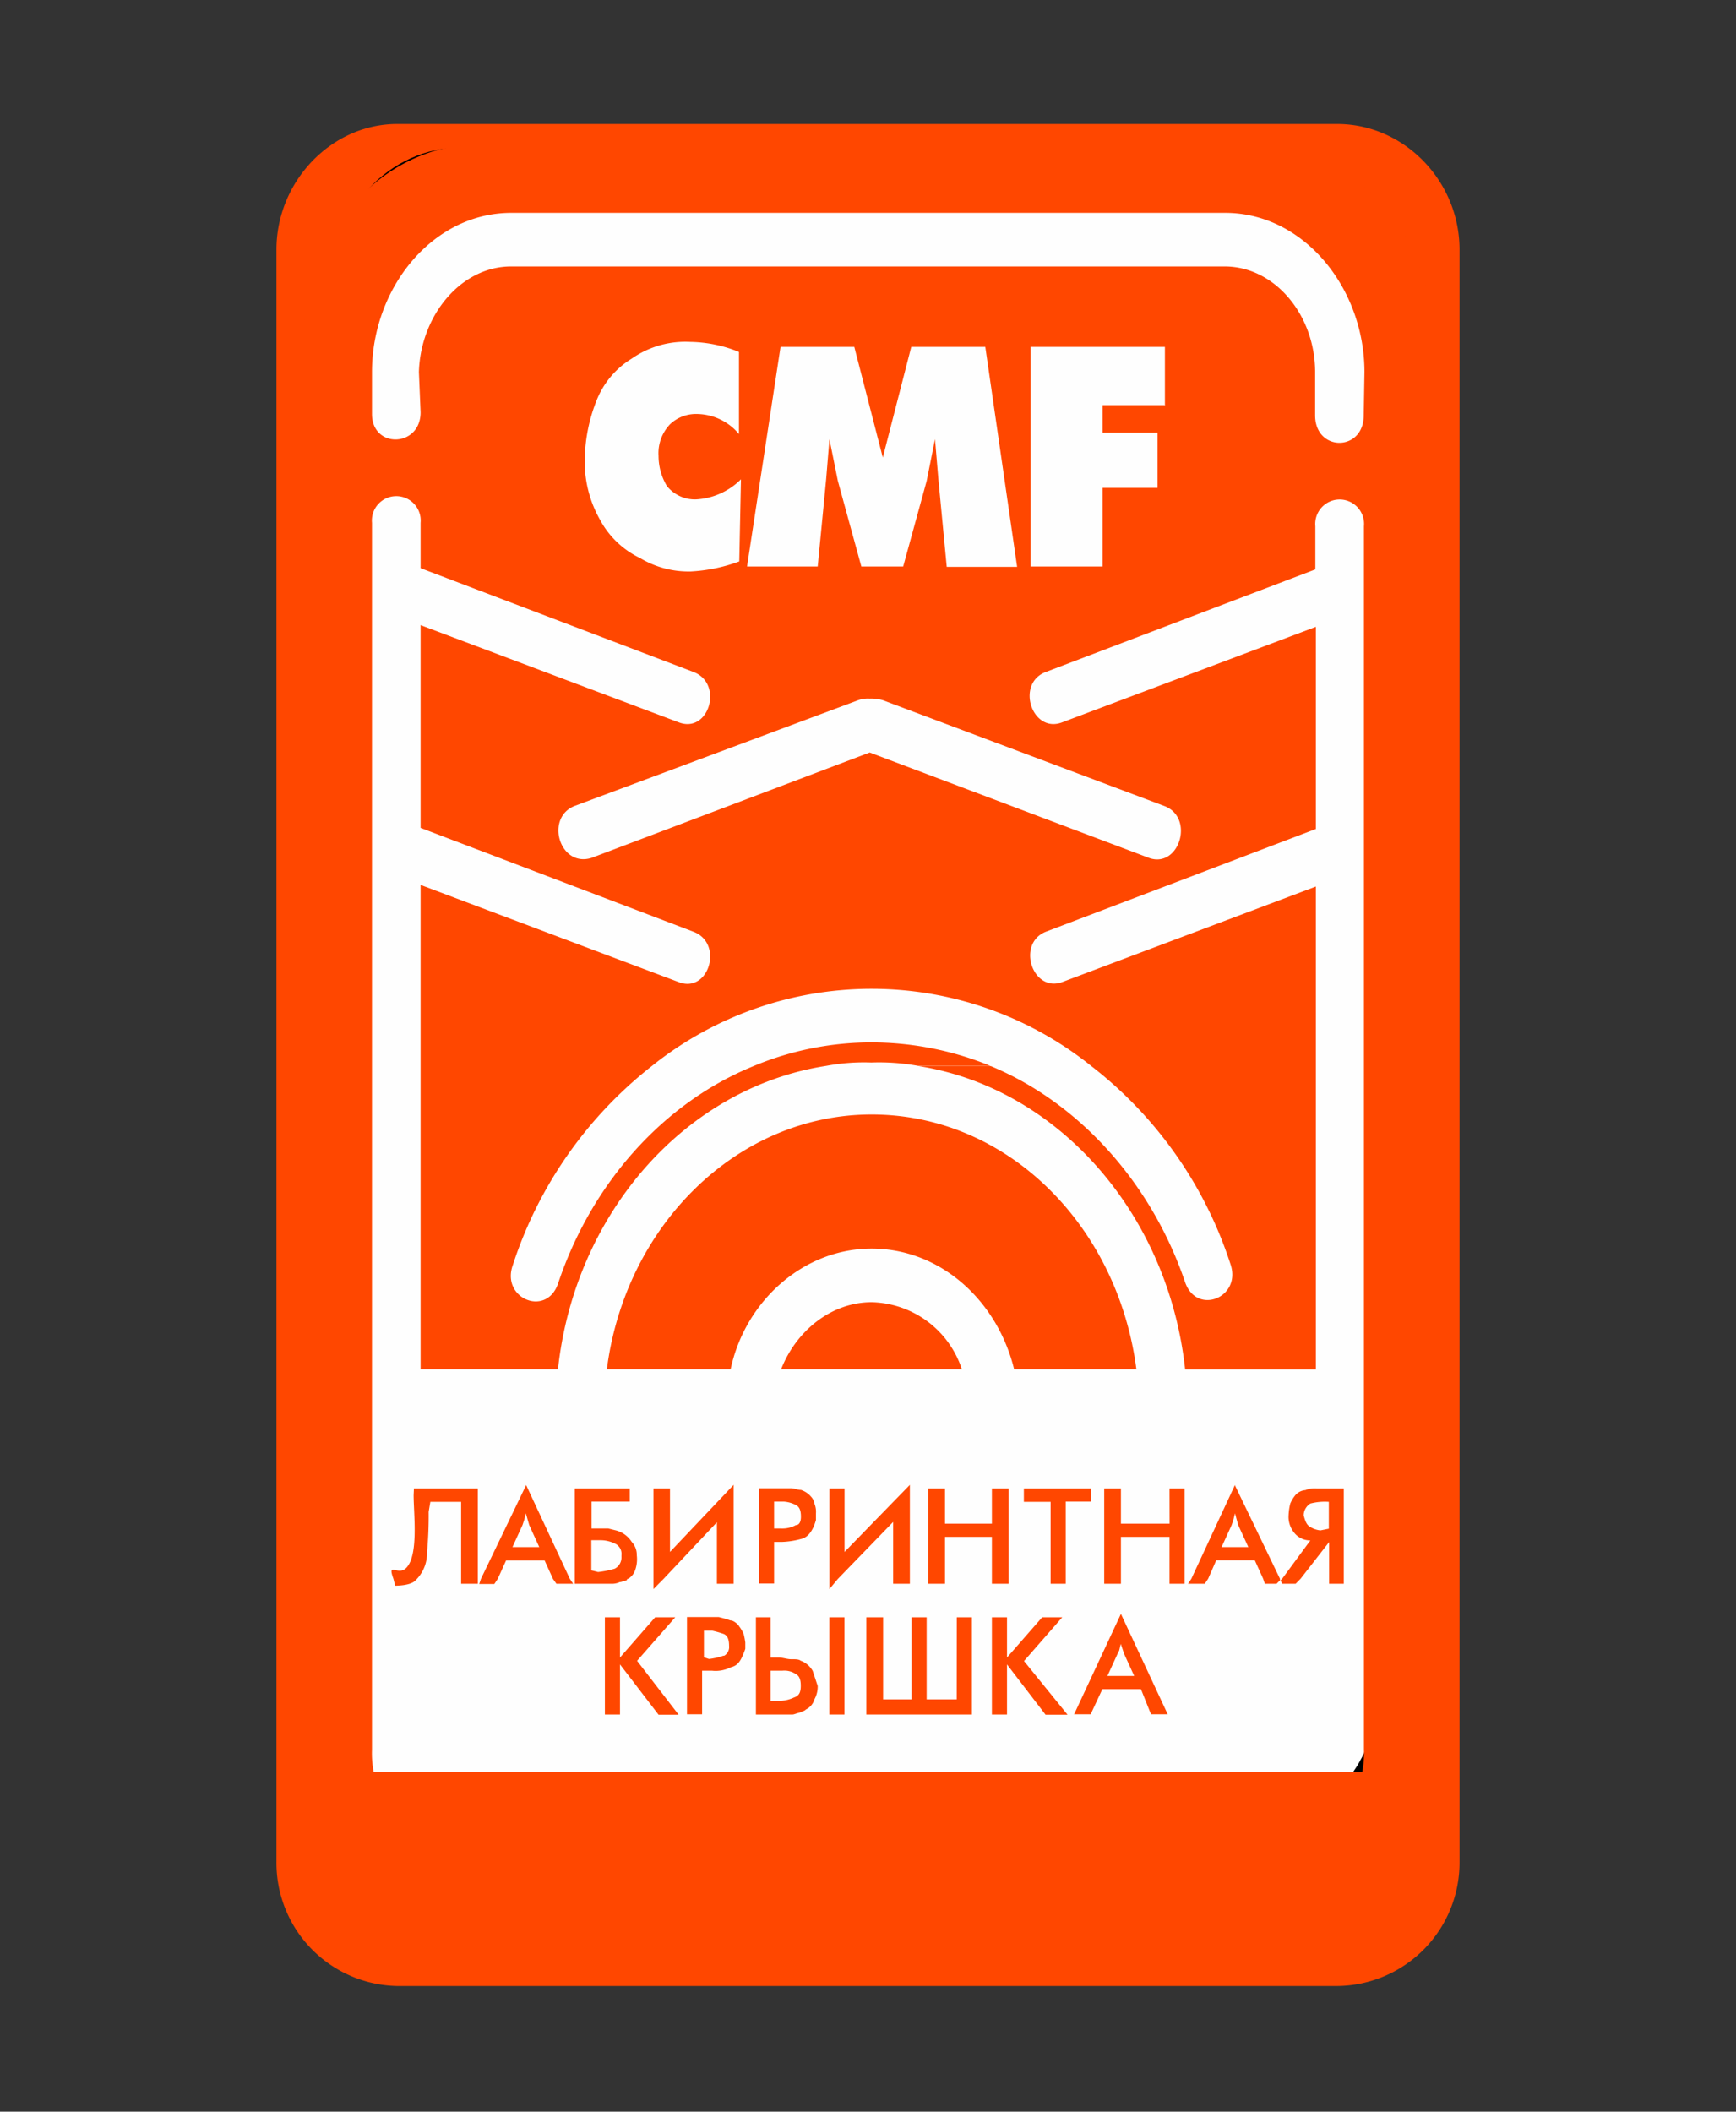
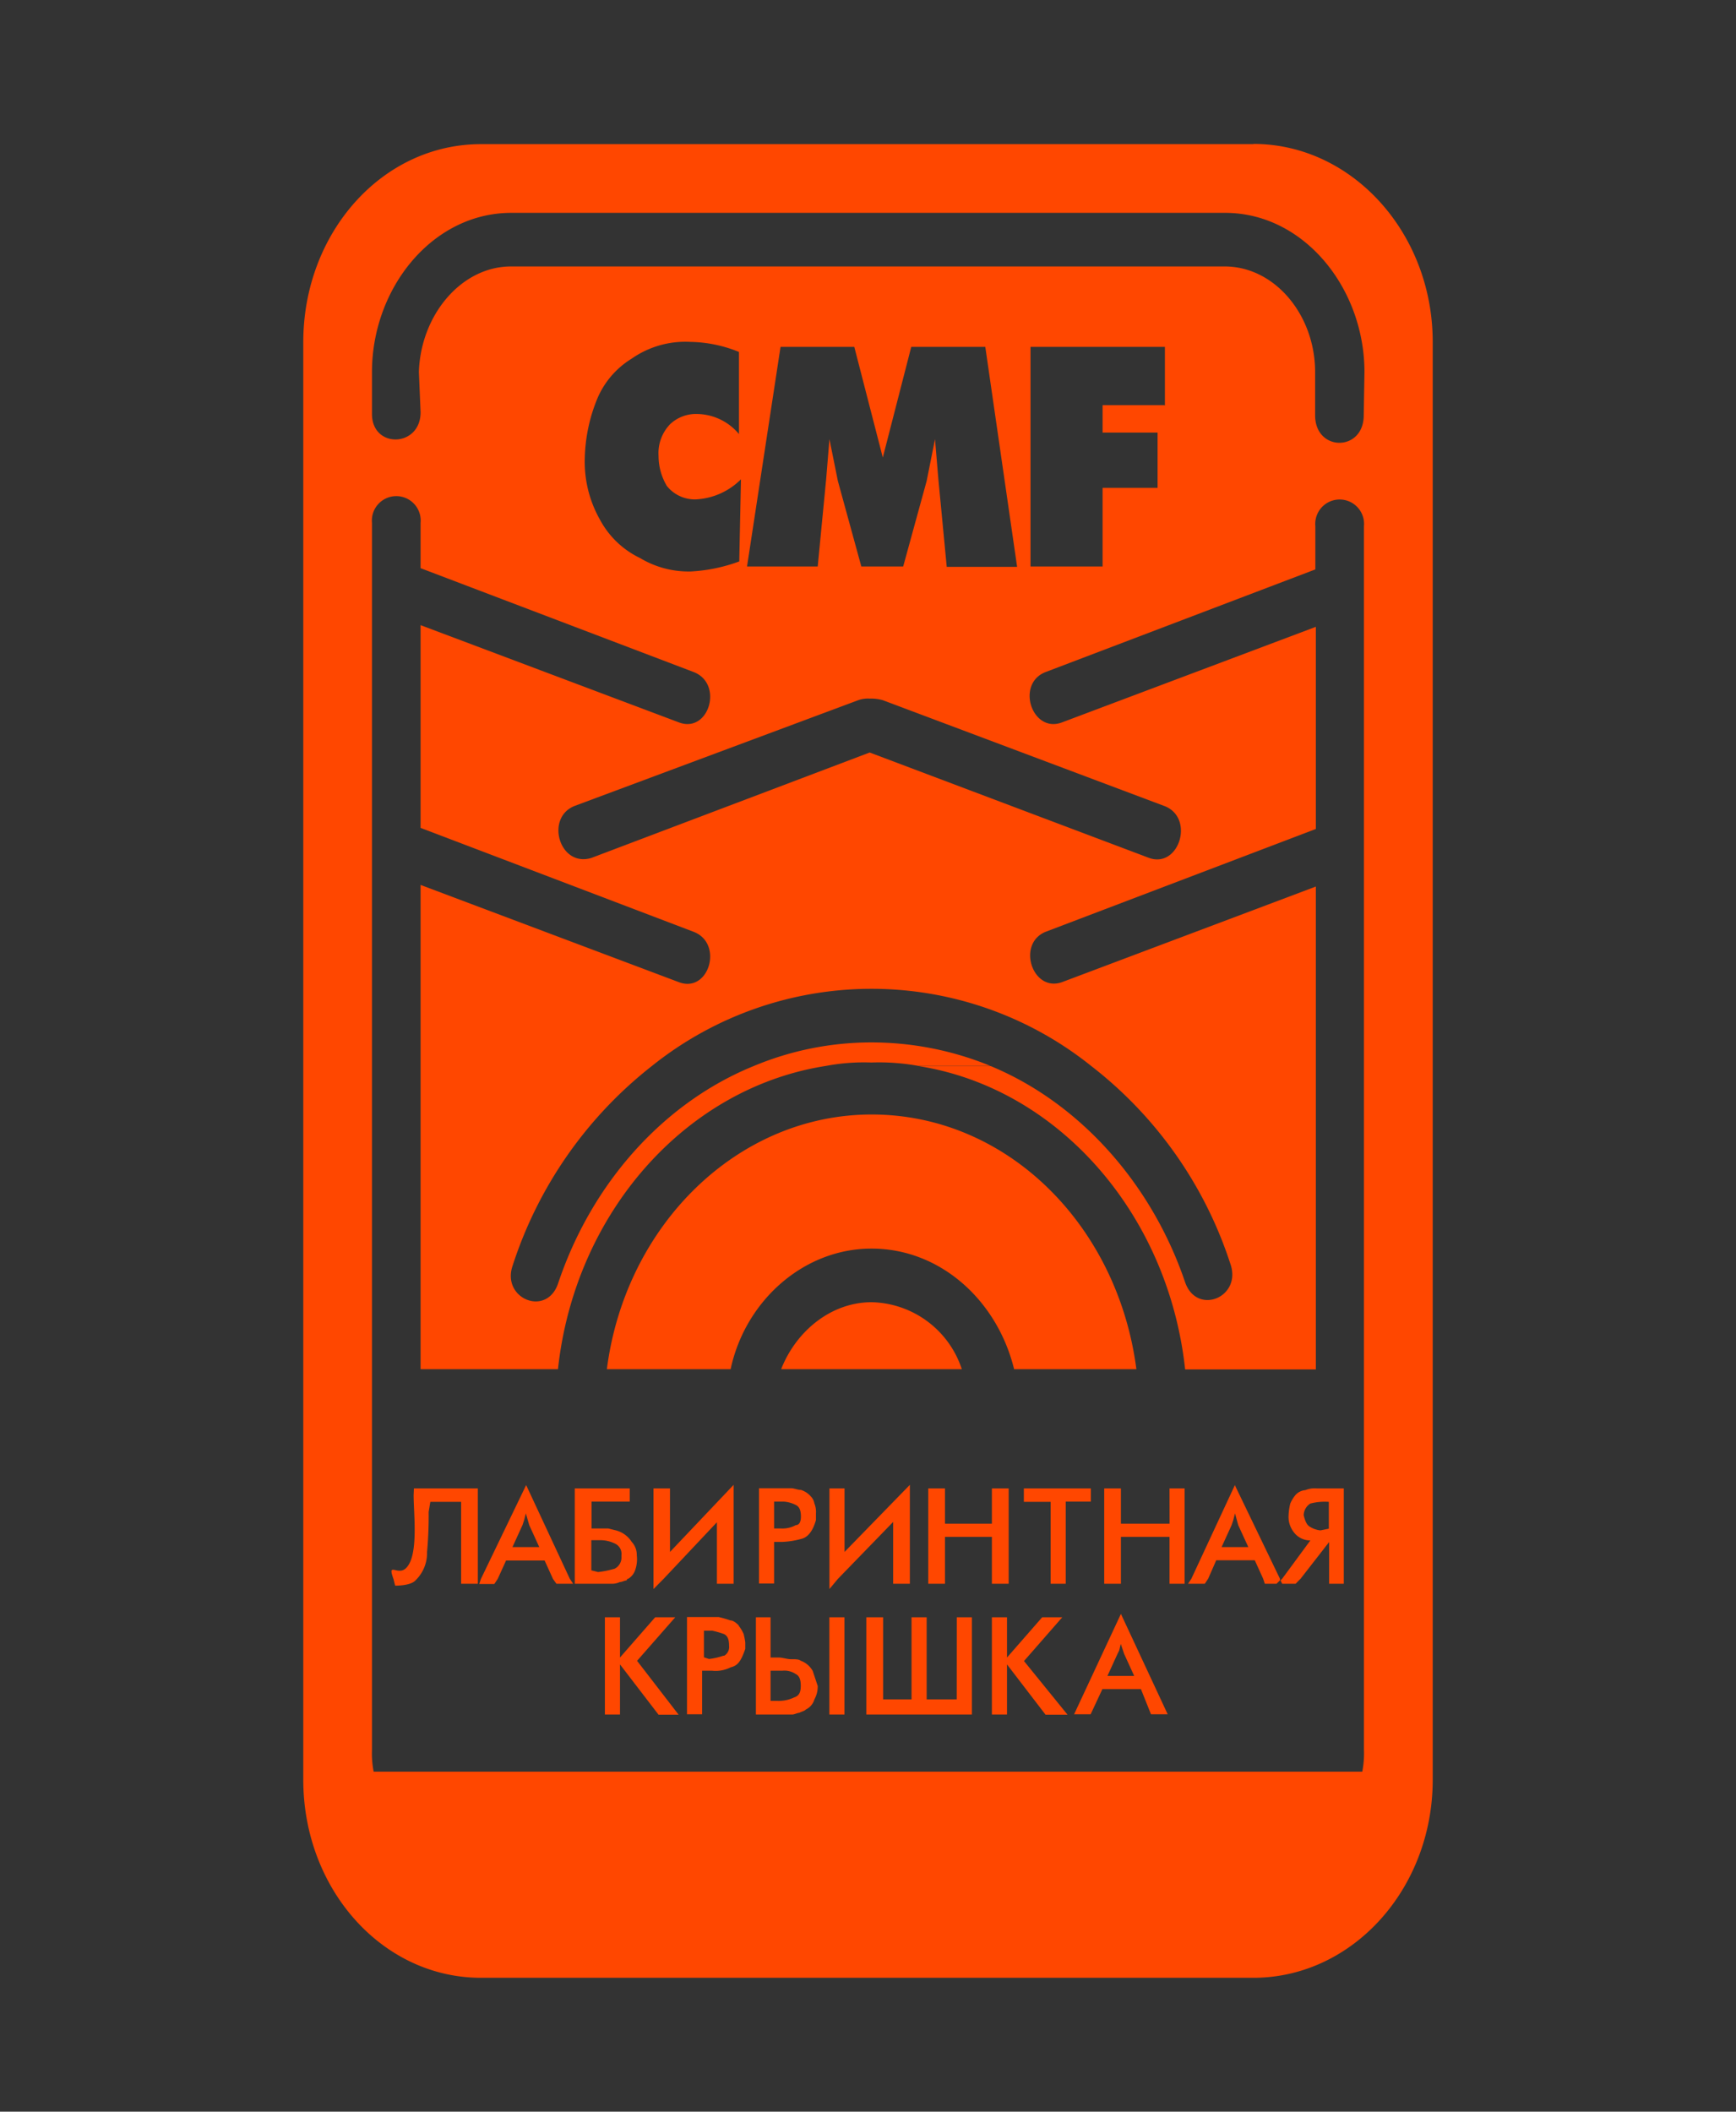
<svg xmlns="http://www.w3.org/2000/svg" id="Слой_1" data-name="Слой 1" viewBox="0 0 236.8 288">
  <rect x="0" y="0" width="236.8" height="288" fill="#333333" stroke="none" />
  <defs>
    <style>.cls-1,.cls-3{fill:#ff4700;}.cls-1,.cls-2{fill-rule:evenodd;}.cls-2{fill:#fefefe;stroke:#000;stroke-miterlimit:10;stroke-width:2.29px;}.cls-4{fill:none;}</style>
  </defs>
  <g id="Слой_1-2" data-name="Слой_1">
    <g id="_2397049444768" data-name=" 2397049444768">
-       <path class="cls-1" d="M54.27,270.86H182.5a16.84,16.84,0,0,0,16.69-16.92V34.06c0-9.37-7.55-17.15-16.69-17.15H54.27c-8.91,0-16.46,7.78-16.46,17.15V253.94A16.8,16.8,0,0,0,54.27,270.86Z" transform="translate(-0.1)" />
-       <path class="cls-2" d="M63,21.26H172.44c9.09,0,16.46,7.88,16.46,17.6V231.77c0,9.72-7.37,17.6-16.46,17.6H63c-9.09,0-16.46-7.88-16.46-17.6V38.86C46.5,29.14,53.87,21.26,63,21.26Z" transform="translate(-0.1)" />
      <path class="cls-3" d="M129,209.6h6.4V216h2.29V203h-2.29v4.8H129V203h-2.28v13H129Zm-23.31.69h1.14a11.46,11.46,0,0,0,2.75-.46c.68-.23,1.37-.92,1.82-2.52v-.91a3,3,0,0,0-.22-1.37,1.74,1.74,0,0,0-.46-.92,3,3,0,0,0-1.37-.91c-.46,0-.92-.23-1.37-.23h-4.35v13h2.06v-5.71Zm0-5.49h1.37a4.22,4.22,0,0,1,1.6.46c.46.23.69.68.69,1.6,0,.68-.23,1.14-.69,1.14a3.84,3.84,0,0,1-2.06.46h-.91V204.8ZM92.21,220.57H89.47l-4.8,5.49v-5.49H82.61v13.26h2.06V227l5.26,6.86h2.74L87,226.51Zm-7.54-4.8c.23,0,.69-.23.92-.23a.22.22,0,0,1,.22-.23,2.23,2.23,0,0,0,.92-1.14,4.49,4.49,0,0,0,.23-2.06,2.56,2.56,0,0,0-.69-1.82,3.64,3.64,0,0,0-2.28-1.6l-.92-.23H80.79V204.8H86V203H78.5v13h5a2.46,2.46,0,0,0,1.14-.23Zm-3-1.37-.91-.23v-4.11h1.37a4.48,4.48,0,0,1,1.83.45,1.54,1.54,0,0,1,.91,1.6v.23a1.72,1.72,0,0,1-.91,1.6A13,13,0,0,1,81.7,214.4Zm27.66,12.11c-.23-.22-.69-.22-1.37-.22-.46,0-1.15-.23-1.6-.23h-1.15v-5.49h-2v13.26h5c.23,0,.69-.23.92-.23.46-.23.68-.23.91-.46a2.2,2.2,0,0,0,1.15-1.37,3.63,3.63,0,0,0,.45-1.83l-.68-2.05a3.11,3.11,0,0,0-1.6-1.38Zm-.92,5a4.85,4.85,0,0,1-2.28.46h-.92v-4.11h1.6a2.77,2.77,0,0,1,1.83.45c.46.23.69.69.69,1.6s-.23,1.37-.92,1.6Zm38.17,2.29h2.29l1.6-3.43h5.26l1.37,3.43h2.28L153,220.11l-6.4,13.72Zm6.86-8.23,1.37,3h-3.65l1.37-3,.23-.46.22-.91.46,1.37Zm-52.57-3.89c-.23-.22-.69-.68-1.14-.68a15.07,15.07,0,0,0-1.6-.46H93.81v13.26h2.06v-5.94h1.37a4.51,4.51,0,0,0,2.52-.46c.91-.23,1.37-.69,2-2.52V224a10.1,10.1,0,0,0-.22-1.14,5,5,0,0,0-.69-1.15Zm-2.06,4.12a9.21,9.21,0,0,1-2,.46l-.69-.23V222.4h1.14a13.79,13.79,0,0,1,1.6.46c.46.23.69.68.69,1.6a1.38,1.38,0,0,1-.69,1.37ZM145,220.57h-2.74l-4.8,5.49v-5.49h-2.06v13.26h2.06V227l5.26,6.86h3l-5.94-7.32Zm-14.4,11.2H126.5v-11.2h-2.06v11.2h-3.88v-11.2h-2.29v13.26h14.4V220.57h-2.06Zm-17.37,2.06h2.06V220.57h-2.06ZM143.41,216h2.06V204.8h3.43V203h-9.14v1.83h3.65Zm25.15-13.49-5.95,12.8-.45.69h2.28l.46-.69L166,212.8h5.26l1.14,2.51.23.69h1.6l.46-.46v-.23l-6.17-12.8ZM166.73,211l1.37-3,.23-.69.23-.91L169,208l1.38,3Zm-44.8-3.43V216h2.28V202.51l-8.91,9.15V203h-2.06v13.72l1.15-1.38,7.54-7.77ZM180.44,203h-.68a3.35,3.35,0,0,0-1.6.23,2,2,0,0,0-1.37.69,4.72,4.72,0,0,0-.69,1.14,8,8,0,0,0-.23,1.6,3.38,3.38,0,0,0,.69,2.28,2.79,2.79,0,0,0,2.28,1.15L175,215.31l-.23.23.23.46h1.83l.68-.69,3.89-5V216h2V203Zm.92,5.49-1.15.23a3.27,3.27,0,0,1-1.37-.46c-.45-.23-.68-.69-.91-1.6a1.93,1.93,0,0,1,.91-1.6,7.8,7.8,0,0,1,2.52-.23Zm-21.72-.69H153V203h-2.28v13H153v-6.4h6.63V216h2.06V203h-2.06Zm-87.77-5.26-6.17,12.8-.23.69h2.06l.46-.69,1.14-2.51h5.26l1.14,2.51L76,216h2.28l-.46-.69ZM70,211l1.37-3,.23-.69.23-.91.46,1.6,1.37,3Zm27.89-3.43V216h2.28V202.51l-8.68,9.15V203H89.24v13.72l1.37-1.38,7.32-7.77Zm-41.37-3.65c0,2.51.68,8-.92,9.82-1.14,1.38-2.74-.91-1.83,1.6l.23.92c.23,0,2.06,0,2.75-.69l.22-.23a5.15,5.15,0,0,0,1.38-3.65,54,54,0,0,0,.22-5.49l.23-1.37H63V216h2.28V203H56.56Z" transform="translate(-0.1)" />
      <path class="cls-3" d="M119,177.6c-5.49,0-10.29,3.89-12.35,9.14H131.3A13.26,13.26,0,0,0,119,177.6ZM171.07,19.66H65.7c-13.49,0-24.23,12.11-24.23,27V186.74h9.37V71.31a3.33,3.33,0,1,1,6.63,0v6.18L94.73,91.66c4.11,1.6,2.06,8.45-2.06,6.85L57.47,85.26v27.65l37.26,14.18c4.11,1.6,2.06,8.45-2.06,6.85l-35.2-13.25v66.05H76.21c2.29-21.25,17.38-38.4,36.58-41.37a27.86,27.86,0,0,1,6.17-.46,30,30,0,0,1,6.4.46h9.83a42.77,42.77,0,0,0-16.23-3.2,41.57,41.57,0,0,0-16,3.2c-12.35,5-22.17,16-26.75,29.72-1.6,4.57-7.77,2-6.17-2.52a56.76,56.76,0,0,1,19-27.2,47.91,47.91,0,0,1,59.89,0,56,56,0,0,1,19,27c1.6,4.57-4.57,7.09-6.17,2.52-4.57-13.49-14.4-24.46-26.51-29.49h-9.83c19,3,34.05,20.12,36.34,41.37h17.83V120.91l-34.52,13c-4.11,1.6-6.4-5.25-2.28-6.85l36.8-14V85.49L145,98.51c-4.11,1.6-6.4-5.25-2.28-6.85l36.8-14V71.77a3.33,3.33,0,1,1,6.63,0V238.63a12.94,12.94,0,0,1-.23,3H51.07a12.94,12.94,0,0,1-.23-3V186.74H41.47v56c0,14.86,10.74,27,24.23,27H171.07c13.49,0,24.46-12.11,24.46-27V46.63c0-14.86-11-27-24.46-27ZM94.27,77.94a12.86,12.86,0,0,1-6.86-1.83,12.15,12.15,0,0,1-5.48-5.25,16,16,0,0,1-2.06-8.46,22.55,22.55,0,0,1,1.6-7.77,11.73,11.73,0,0,1,4.8-5.72,12.77,12.77,0,0,1,8-2.28A18.21,18.21,0,0,1,100.9,48V59.2a7.58,7.58,0,0,0-5.71-2.74,5.15,5.15,0,0,0-3.66,1.37,5.69,5.69,0,0,0-1.6,4.34,8,8,0,0,0,1.14,4.12A4.9,4.9,0,0,0,95,68.11a9.36,9.36,0,0,0,6.17-2.74l-.23,11.2a22.45,22.45,0,0,1-6.63,1.37Zm64.69,32c4.11,1.6,2,8.46-2.06,7.09l-38.17-14.4L80.79,117c-4.35,1.37-6.4-5.49-2.29-7.09l38.63-14.4a3.87,3.87,0,0,1,1.6-.23,5.66,5.66,0,0,1,1.83.23ZM102,77.26l4.57-29.95h10.06l3.89,15.09,3.88-15.09H134.5l4.34,30h-9.6L128.1,65.37l-.46-5.48L126.5,65.6l-3.2,11.66h-5.71l-3.2-11.66-1.15-5.71-.45,5.48-1.15,11.89Zm56.92-22H150.5V59H158v7.54H150.5V77.26h-9.83V47.31H159v8Zm27.2,1.38c0,5-6.63,5-6.63,0V50.74c0-7.77-5.49-14.4-12.34-14.4H69.81C63,36.34,57.47,43,57.24,50.74l.23,5.49c0,4.8-6.63,5-6.63.23V50.74c0-11.43,8.23-21.71,19-21.71h97.38c10.74,0,19,10.28,19,21.71ZM119,170.29c9.37,0,17.14,7.08,19.43,16.45h16.68C152.56,167.09,137.47,152,119,152c-18.29,0-33.6,15.09-36.12,34.74H99.76c2-9.37,10-16.45,19.2-16.45Z" transform="translate(-0.1)" />
    </g>
    <polygon class="cls-4" points="0 0 236.8 0 236.8 288 0 288 0 0" />
  </g>
</svg>